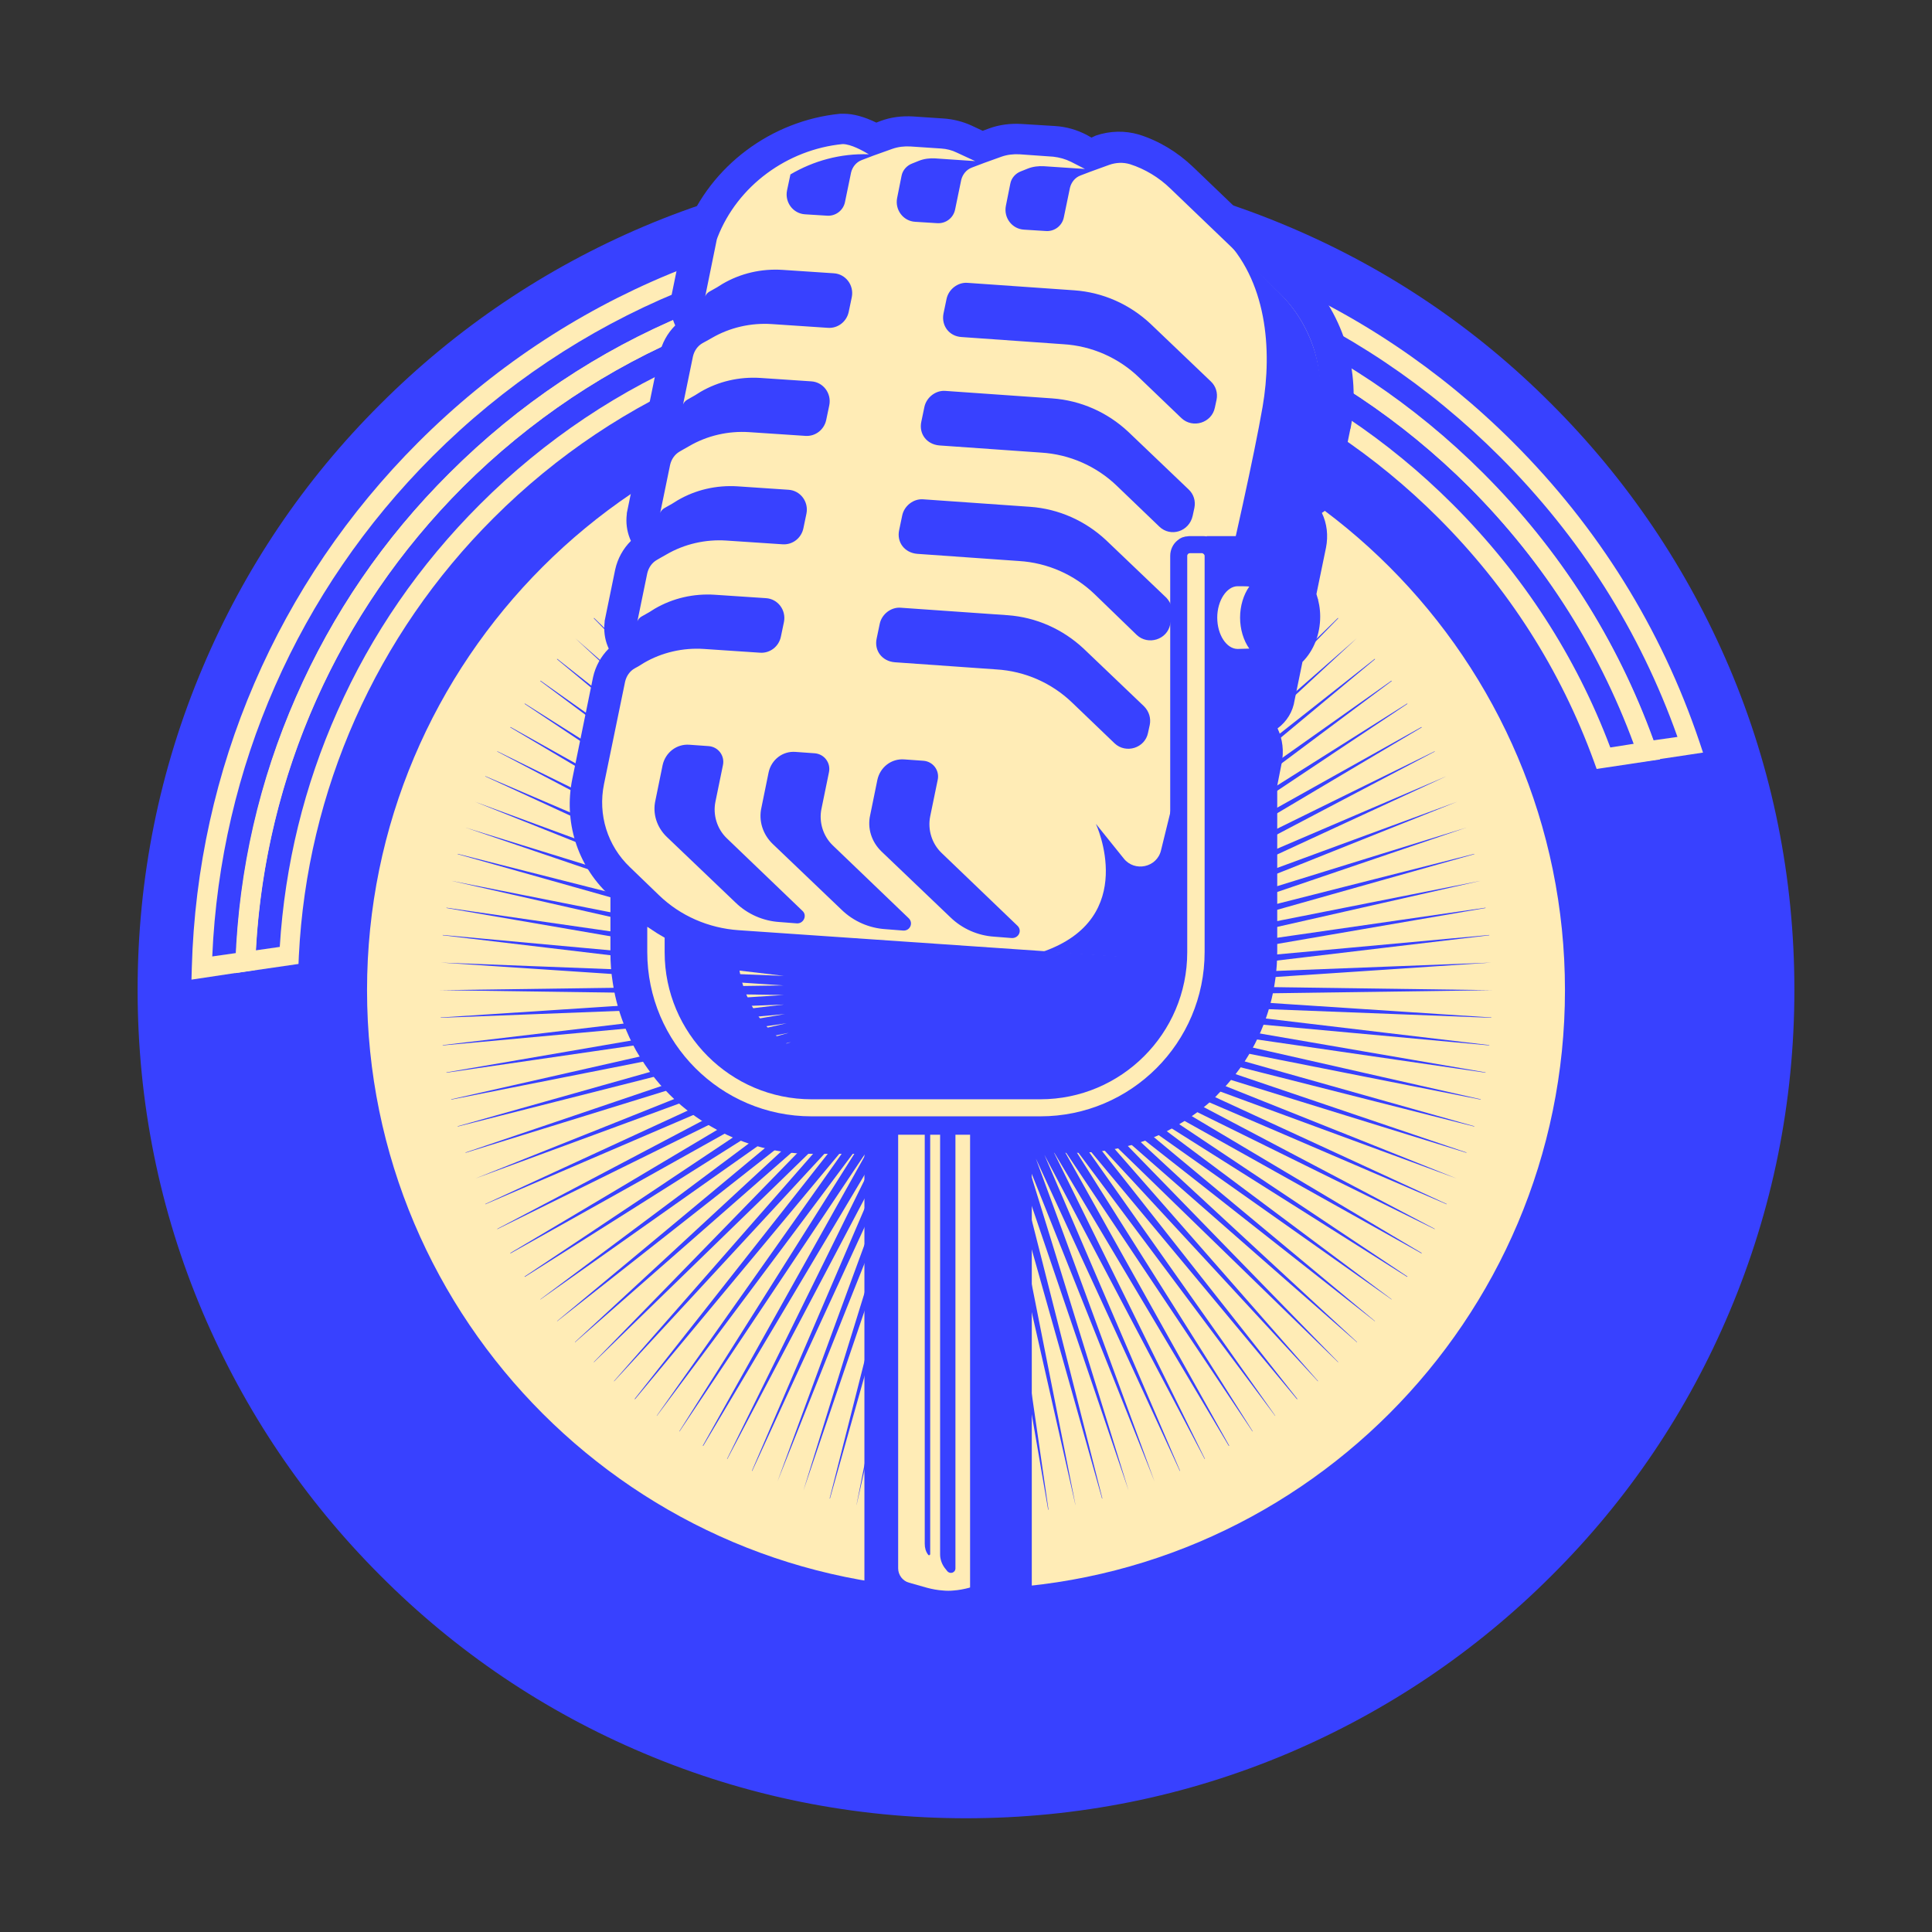
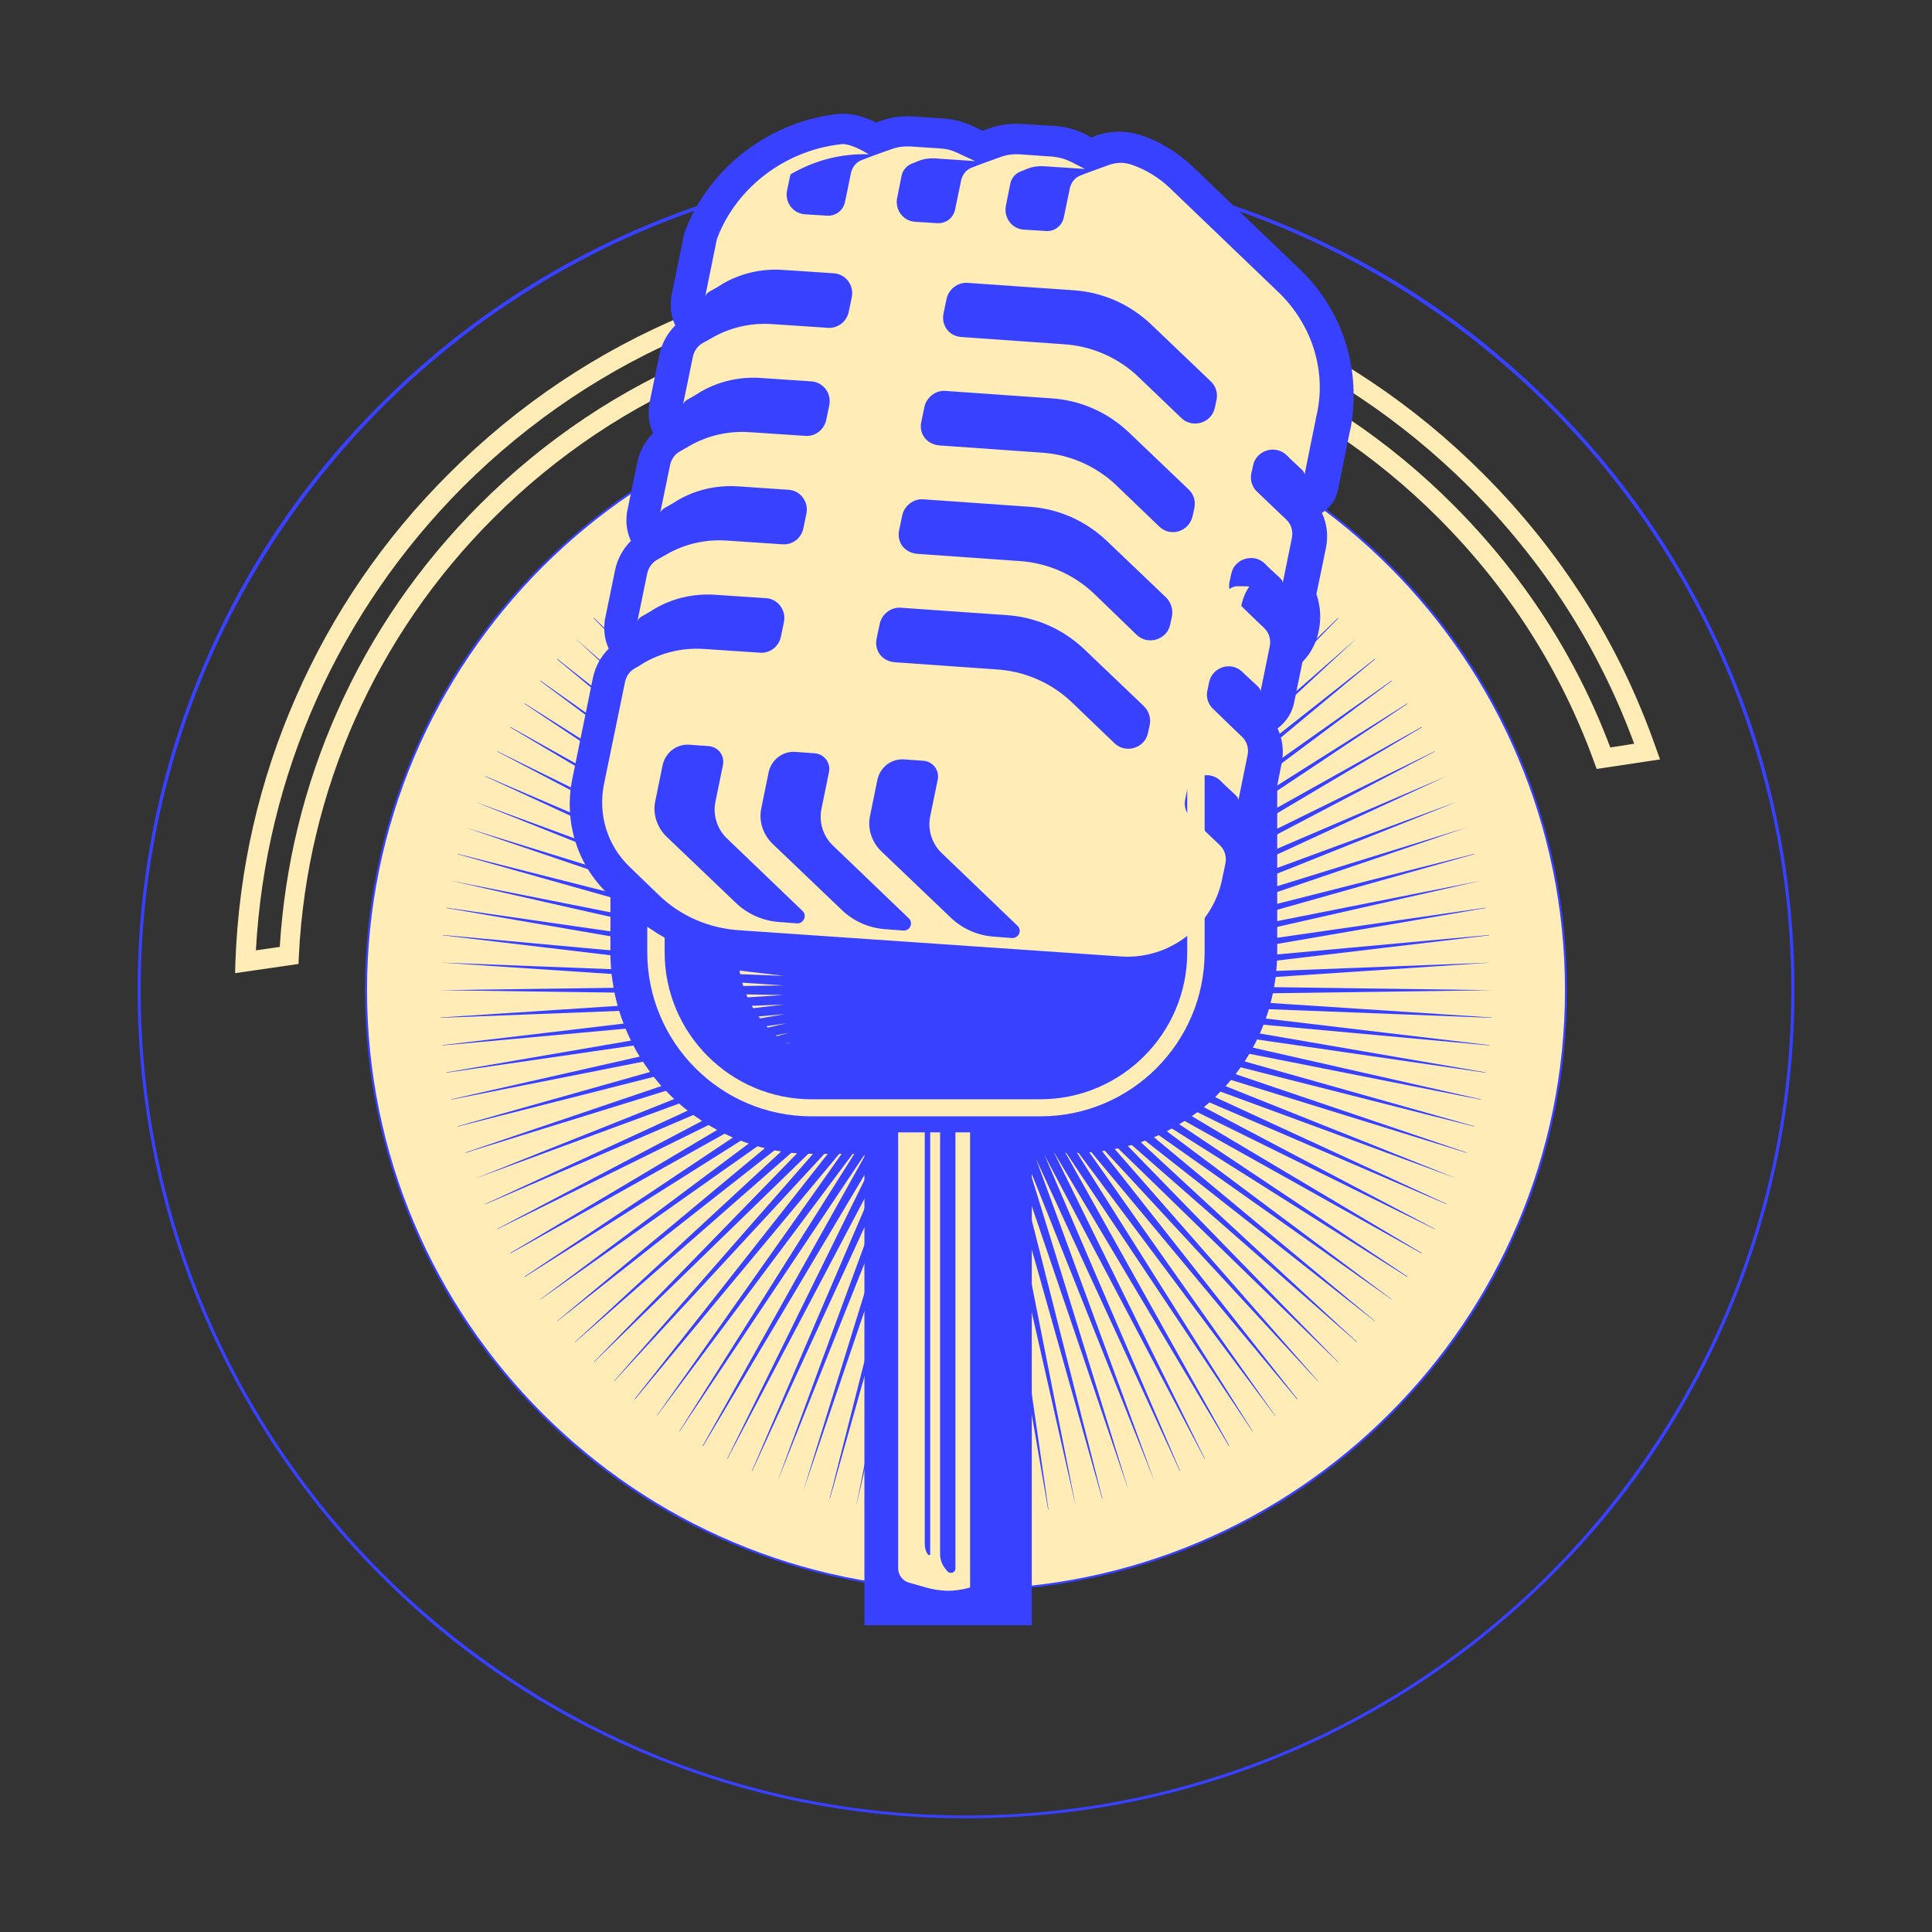
<svg xmlns="http://www.w3.org/2000/svg" width="500" zoomAndPan="magnify" viewBox="0 0 375 375" height="500" preserveAspectRatio="xMidYMid meet" version="1.0">
  <rect x="0" y="0" width="375" height="375" fill="#333333" stroke="none" />
  <defs>
    <g />
    <clipPath id="023f24adaa">
      <path d="M 27 31 L 348 31 L 348 352.828 L 27 352.828 Z M 27 31 " clip-rule="nonzero" />
    </clipPath>
    <clipPath id="4ef13b65a4">
      <path d="M 26.695 31 L 348.445 31 L 348.445 352.828 L 26.695 352.828 Z M 26.695 31 " clip-rule="nonzero" />
    </clipPath>
    <clipPath id="11d70602e6">
      <path d="M 110 22.078 L 263 22.078 L 263 316 L 110 316 Z M 110 22.078 " clip-rule="nonzero" />
    </clipPath>
  </defs>
  <g clip-path="url(#023f24adaa)">
-     <path fill="#3841ff" d="M 347.957 192.195 C 347.957 194.824 347.895 197.449 347.766 200.07 C 347.637 202.691 347.445 205.312 347.188 207.926 C 346.93 210.539 346.609 213.145 346.223 215.742 C 345.836 218.34 345.387 220.926 344.875 223.5 C 344.363 226.078 343.789 228.637 343.148 231.184 C 342.512 233.734 341.812 236.262 341.051 238.777 C 340.289 241.289 339.465 243.781 338.578 246.254 C 337.695 248.727 336.75 251.176 335.746 253.602 C 334.738 256.027 333.676 258.43 332.555 260.801 C 331.43 263.176 330.25 265.52 329.012 267.836 C 327.773 270.152 326.48 272.438 325.129 274.688 C 323.781 276.941 322.375 279.16 320.918 281.344 C 319.457 283.527 317.945 285.672 316.383 287.781 C 314.816 289.891 313.203 291.961 311.535 293.992 C 309.871 296.02 308.156 298.008 306.391 299.953 C 304.629 301.898 302.82 303.801 300.961 305.66 C 299.105 307.516 297.203 309.324 295.258 311.09 C 293.312 312.852 291.324 314.566 289.293 316.234 C 287.266 317.898 285.195 319.516 283.086 321.078 C 280.977 322.645 278.828 324.156 276.645 325.613 C 274.461 327.074 272.246 328.477 269.992 329.828 C 267.738 331.176 265.457 332.473 263.141 333.711 C 260.824 334.945 258.48 336.129 256.105 337.25 C 253.73 338.371 251.332 339.438 248.906 340.441 C 246.48 341.445 244.031 342.391 241.559 343.277 C 239.086 344.16 236.59 344.984 234.078 345.746 C 231.566 346.508 229.035 347.211 226.488 347.848 C 223.941 348.484 221.379 349.059 218.805 349.574 C 216.227 350.086 213.641 350.535 211.043 350.918 C 208.445 351.305 205.84 351.625 203.227 351.883 C 200.613 352.141 197.996 352.332 195.375 352.461 C 192.75 352.59 190.125 352.656 187.5 352.656 C 184.875 352.656 182.25 352.59 179.625 352.461 C 177.004 352.332 174.387 352.141 171.773 351.883 C 169.16 351.625 166.555 351.305 163.957 350.918 C 161.359 350.535 158.77 350.086 156.195 349.574 C 153.621 349.059 151.059 348.484 148.512 347.848 C 145.965 347.211 143.434 346.508 140.922 345.746 C 138.406 344.984 135.914 344.16 133.441 343.277 C 130.969 342.391 128.52 341.445 126.094 340.441 C 123.668 339.438 121.27 338.371 118.895 337.25 C 116.52 336.129 114.176 334.945 111.859 333.711 C 109.543 332.473 107.258 331.176 105.008 329.828 C 102.754 328.477 100.535 327.074 98.352 325.613 C 96.168 324.156 94.023 322.645 91.914 321.078 C 89.805 319.516 87.734 317.898 85.707 316.234 C 83.676 314.566 81.688 312.852 79.742 311.09 C 77.797 309.324 75.895 307.516 74.039 305.66 C 72.18 303.801 70.371 301.898 68.605 299.953 C 66.844 298.008 65.129 296.02 63.465 293.992 C 61.797 291.961 60.184 289.891 58.617 287.781 C 57.055 285.672 55.543 283.527 54.082 281.344 C 52.625 279.16 51.219 276.941 49.871 274.688 C 48.52 272.438 47.227 270.152 45.988 267.836 C 44.75 265.52 43.57 263.176 42.445 260.801 C 41.324 258.43 40.258 256.027 39.254 253.602 C 38.25 251.176 37.305 248.727 36.422 246.254 C 35.535 243.781 34.711 241.289 33.949 238.777 C 33.188 236.262 32.488 233.734 31.848 231.184 C 31.211 228.637 30.637 226.078 30.125 223.5 C 29.613 220.926 29.164 218.34 28.777 215.742 C 28.391 213.145 28.07 210.539 27.812 207.926 C 27.555 205.312 27.363 202.691 27.234 200.07 C 27.105 197.449 27.039 194.824 27.039 192.195 C 27.039 189.57 27.105 186.945 27.234 184.324 C 27.363 181.699 27.555 179.082 27.812 176.469 C 28.07 173.855 28.391 171.25 28.777 168.652 C 29.164 166.055 29.613 163.469 30.125 160.895 C 30.637 158.316 31.211 155.754 31.848 153.207 C 32.488 150.66 33.188 148.133 33.949 145.617 C 34.711 143.105 35.535 140.613 36.422 138.141 C 37.305 135.668 38.25 133.219 39.254 130.793 C 40.258 128.367 41.324 125.965 42.445 123.59 C 43.57 121.219 44.75 118.871 45.988 116.559 C 47.227 114.242 48.52 111.957 49.871 109.703 C 51.219 107.453 52.625 105.234 54.082 103.051 C 55.543 100.867 57.055 98.719 58.617 96.613 C 60.184 94.504 61.797 92.434 63.465 90.402 C 65.129 88.371 66.844 86.387 68.605 84.438 C 70.371 82.492 72.18 80.594 74.039 78.734 C 75.895 76.879 77.797 75.066 79.742 73.305 C 81.688 71.539 83.676 69.824 85.707 68.16 C 87.734 66.496 89.805 64.879 91.914 63.316 C 94.023 61.75 96.168 60.238 98.352 58.781 C 100.535 57.32 102.754 55.918 105.008 54.566 C 107.258 53.215 109.543 51.922 111.859 50.684 C 114.176 49.445 116.52 48.266 118.895 47.145 C 121.27 46.02 123.668 44.957 126.094 43.953 C 128.52 42.945 130.969 42.004 133.441 41.117 C 135.914 40.234 138.406 39.41 140.922 38.648 C 143.434 37.883 145.965 37.184 148.512 36.547 C 151.059 35.91 153.621 35.332 156.195 34.82 C 158.77 34.309 161.359 33.859 163.957 33.473 C 166.555 33.09 169.16 32.77 171.773 32.512 C 174.387 32.254 177.004 32.059 179.625 31.93 C 182.25 31.801 184.875 31.738 187.5 31.738 C 190.125 31.738 192.75 31.801 195.375 31.93 C 197.996 32.059 200.613 32.254 203.227 32.512 C 205.84 32.77 208.445 33.09 211.043 33.473 C 213.641 33.859 216.227 34.309 218.805 34.82 C 221.379 35.332 223.941 35.91 226.488 36.547 C 229.035 37.184 231.566 37.883 234.078 38.648 C 236.59 39.41 239.086 40.234 241.559 41.117 C 244.031 42.004 246.48 42.945 248.906 43.953 C 251.332 44.957 253.73 46.02 256.105 47.145 C 258.48 48.266 260.824 49.445 263.141 50.684 C 265.457 51.922 267.738 53.215 269.992 54.566 C 272.246 55.918 274.461 57.32 276.645 58.781 C 278.828 60.238 280.977 61.75 283.086 63.316 C 285.195 64.879 287.266 66.496 289.293 68.16 C 291.324 69.824 293.312 71.539 295.258 73.305 C 297.203 75.066 299.105 76.879 300.961 78.734 C 302.82 80.594 304.629 82.492 306.391 84.438 C 308.156 86.387 309.871 88.371 311.535 90.402 C 313.203 92.434 314.816 94.504 316.383 96.613 C 317.945 98.719 319.457 100.867 320.918 103.051 C 322.375 105.234 323.781 107.453 325.129 109.703 C 326.48 111.957 327.773 114.242 329.012 116.559 C 330.25 118.871 331.43 121.219 332.555 123.59 C 333.676 125.965 334.738 128.367 335.746 130.793 C 336.75 133.219 337.695 135.668 338.578 138.141 C 339.465 140.613 340.289 143.105 341.051 145.617 C 341.812 148.133 342.512 150.66 343.148 153.207 C 343.789 155.754 344.363 158.316 344.875 160.895 C 345.387 163.469 345.836 166.055 346.223 168.652 C 346.609 171.25 346.93 173.855 347.188 176.469 C 347.445 179.082 347.637 181.699 347.766 184.324 C 347.895 186.945 347.957 189.57 347.957 192.195 Z M 347.957 192.195 " fill-opacity="1" fill-rule="nonzero" />
-   </g>
+     </g>
  <g clip-path="url(#4ef13b65a4)">
    <path fill="#3841ff" d="M 187.5 352.922 C 165.797 352.922 144.754 348.688 124.902 340.281 C 105.781 332.211 88.578 320.629 73.82 305.809 C 59.066 291.055 47.488 273.848 39.348 254.727 C 30.945 234.941 26.711 213.836 26.711 192.129 C 26.711 170.426 30.945 149.387 39.348 129.535 C 47.422 110.414 59 93.207 73.82 78.453 C 88.578 63.695 105.781 52.117 124.902 43.98 C 144.688 35.574 165.797 31.34 187.5 31.34 C 209.203 31.34 230.246 35.574 250.094 43.98 C 269.219 52.051 286.422 63.633 301.176 78.453 C 315.934 93.207 327.512 110.414 335.652 129.535 C 344.055 149.32 348.289 170.426 348.289 192.129 C 348.289 213.836 344.055 234.875 335.652 254.727 C 327.578 273.848 316 291.055 301.176 305.809 C 286.422 320.562 269.219 332.145 250.094 340.281 C 230.246 348.688 209.203 352.922 187.5 352.922 Z M 187.5 32.004 C 99.164 32.004 27.305 103.863 27.305 192.195 C 27.305 280.531 99.164 352.391 187.5 352.391 C 275.836 352.391 347.695 280.531 347.695 192.195 C 347.695 103.863 275.836 32.004 187.5 32.004 Z M 187.5 32.004 " fill-opacity="1" fill-rule="nonzero" />
  </g>
-   <path fill="#ffecb6" d="M 37.164 190.145 L 37.23 187.828 C 38.289 149.32 53.906 113.125 81.168 85.863 C 109.555 57.477 147.27 41.863 187.434 41.863 C 227.598 41.863 265.312 57.477 293.699 85.863 C 310.242 102.406 322.418 121.992 329.828 143.895 L 330.555 146.078 L 318.25 147.93 L 317.852 146.473 C 310.969 126.887 299.988 109.418 285.164 94.531 C 259.027 68.461 224.355 54.102 187.5 54.102 C 150.645 54.102 115.973 68.461 89.836 94.531 L 88.512 93.207 L 89.836 94.531 C 65.152 119.211 50.859 151.965 49.539 186.703 L 49.473 188.293 Z M 187.5 45.699 C 148.395 45.699 111.605 60.918 83.945 88.578 C 57.875 114.648 42.789 148.988 41.199 185.645 L 45.832 184.984 C 46.691 167.715 50.598 151.039 57.477 135.293 C 64.559 119.082 74.551 104.457 87.254 91.82 C 114.051 65.02 149.719 50.266 187.566 50.266 C 225.48 50.266 261.078 65.02 287.879 91.82 C 302.766 106.707 313.883 124.176 320.961 143.695 L 325.594 143.035 C 318.316 122.52 306.734 104.258 291.121 88.645 C 263.395 60.918 226.605 45.699 187.5 45.699 Z M 187.5 45.699 " fill-opacity="1" fill-rule="nonzero" />
  <path fill="#ffecb6" d="M 45.633 188.887 L 45.699 186.574 C 46.363 168.707 50.332 151.504 57.41 135.359 C 64.492 119.148 74.484 104.523 87.188 91.887 C 113.984 65.086 149.652 50.332 187.5 50.332 C 225.348 50.332 261.012 65.086 287.812 91.887 C 303.098 107.172 314.41 125.102 321.426 145.219 L 322.219 147.402 L 309.91 149.254 L 309.383 147.797 C 302.898 130 292.773 114.117 279.211 100.555 C 254.727 76.07 222.172 62.574 187.5 62.574 C 152.895 62.574 120.273 76.07 95.789 100.555 C 73.027 123.25 59.594 153.422 58.008 185.516 L 57.941 187.102 Z M 187.5 54.102 C 150.645 54.102 115.973 68.461 89.836 94.531 C 65.75 118.684 51.523 150.512 49.672 184.457 L 54.301 183.793 C 55.293 167.848 59.066 152.496 65.484 138.07 C 72.102 123.117 81.43 109.617 93.145 97.906 C 118.352 72.695 151.902 58.801 187.566 58.801 C 223.23 58.801 256.777 72.695 281.988 97.906 C 295.555 111.473 305.875 127.352 312.559 145.086 L 317.191 144.355 C 310.309 125.633 299.59 108.957 285.23 94.598 C 259.027 68.461 224.355 54.102 187.5 54.102 Z M 187.5 54.102 " fill-opacity="1" fill-rule="nonzero" />
  <path fill="#ffecb6" d="M 303.957 192.195 C 303.957 194.102 303.91 196.008 303.816 197.91 C 303.723 199.816 303.582 201.715 303.395 203.613 C 303.211 205.508 302.977 207.398 302.695 209.285 C 302.418 211.172 302.09 213.047 301.719 214.918 C 301.348 216.785 300.93 218.645 300.465 220.492 C 300.004 222.344 299.496 224.18 298.941 226.004 C 298.391 227.828 297.793 229.637 297.148 231.43 C 296.508 233.223 295.82 235.004 295.094 236.762 C 294.363 238.523 293.59 240.266 292.777 241.988 C 291.961 243.711 291.105 245.414 290.207 247.094 C 289.309 248.773 288.367 250.434 287.387 252.066 C 286.41 253.703 285.391 255.312 284.332 256.898 C 283.27 258.48 282.176 260.039 281.039 261.57 C 279.902 263.102 278.73 264.602 277.523 266.078 C 276.312 267.551 275.07 268.992 273.789 270.406 C 272.508 271.816 271.195 273.195 269.848 274.543 C 268.5 275.891 267.121 277.207 265.707 278.484 C 264.297 279.766 262.852 281.012 261.379 282.219 C 259.906 283.43 258.402 284.602 256.875 285.734 C 255.344 286.871 253.785 287.969 252.199 289.027 C 250.613 290.086 249.004 291.105 247.371 292.086 C 245.734 293.066 244.078 294.004 242.398 294.902 C 240.715 295.801 239.016 296.656 237.293 297.473 C 235.57 298.289 233.828 299.059 232.066 299.789 C 230.305 300.52 228.527 301.203 226.734 301.848 C 224.938 302.488 223.129 303.086 221.305 303.641 C 219.48 304.191 217.645 304.699 215.797 305.164 C 213.949 305.625 212.09 306.043 210.219 306.418 C 208.352 306.789 206.473 307.113 204.586 307.395 C 202.703 307.672 200.812 307.906 198.914 308.094 C 197.02 308.281 195.117 308.422 193.215 308.512 C 191.309 308.605 189.406 308.652 187.5 308.652 C 185.594 308.652 183.688 308.605 181.785 308.512 C 179.883 308.422 177.98 308.281 176.086 308.094 C 174.188 307.906 172.297 307.672 170.41 307.395 C 168.527 307.113 166.648 306.789 164.781 306.418 C 162.91 306.043 161.051 305.625 159.203 305.164 C 157.355 304.699 155.52 304.191 153.695 303.641 C 151.871 303.086 150.062 302.488 148.266 301.848 C 146.473 301.203 144.695 300.52 142.934 299.789 C 141.172 299.059 139.43 298.289 137.707 297.473 C 135.984 296.656 134.281 295.801 132.602 294.902 C 130.922 294.004 129.262 293.066 127.629 292.086 C 125.992 291.105 124.383 290.086 122.801 289.027 C 121.215 287.969 119.656 286.871 118.125 285.734 C 116.594 284.602 115.094 283.43 113.621 282.219 C 112.148 281.012 110.703 279.766 109.293 278.484 C 107.879 277.207 106.5 275.891 105.152 274.543 C 103.805 273.195 102.492 271.816 101.211 270.406 C 99.93 268.992 98.688 267.551 97.477 266.078 C 96.27 264.602 95.098 263.102 93.961 261.57 C 92.824 260.039 91.727 258.48 90.668 256.898 C 89.609 255.312 88.59 253.703 87.609 252.066 C 86.633 250.434 85.691 248.773 84.793 247.094 C 83.895 245.414 83.039 243.711 82.223 241.988 C 81.41 240.266 80.637 238.523 79.906 236.762 C 79.18 235.004 78.492 233.223 77.852 231.43 C 77.207 229.637 76.609 227.828 76.059 226.004 C 75.504 224.18 74.996 222.344 74.531 220.492 C 74.07 218.645 73.652 216.785 73.281 214.918 C 72.91 213.047 72.582 211.172 72.305 209.285 C 72.023 207.398 71.789 205.508 71.605 203.613 C 71.418 201.715 71.277 199.816 71.184 197.91 C 71.09 196.008 71.043 194.102 71.043 192.195 C 71.043 190.289 71.09 188.387 71.184 186.484 C 71.277 184.578 71.418 182.68 71.605 180.781 C 71.789 178.887 72.023 176.996 72.305 175.109 C 72.582 173.223 72.91 171.348 73.281 169.477 C 73.652 167.609 74.07 165.75 74.531 163.898 C 74.996 162.051 75.504 160.215 76.059 158.391 C 76.609 156.566 77.207 154.758 77.852 152.965 C 78.492 151.168 79.18 149.391 79.906 147.629 C 80.637 145.871 81.41 144.129 82.223 142.406 C 83.039 140.684 83.895 138.98 84.793 137.301 C 85.691 135.617 86.633 133.961 87.609 132.324 C 88.59 130.691 89.609 129.082 90.668 127.496 C 91.727 125.91 92.824 124.355 93.961 122.824 C 95.098 121.293 96.27 119.789 97.477 118.316 C 98.688 116.844 99.93 115.402 101.211 113.988 C 102.492 112.578 103.805 111.195 105.152 109.848 C 106.5 108.5 107.879 107.188 109.293 105.906 C 110.703 104.629 112.148 103.383 113.621 102.176 C 115.094 100.965 116.594 99.793 118.125 98.656 C 119.656 97.523 121.215 96.426 122.801 95.367 C 124.383 94.309 125.992 93.289 127.629 92.309 C 129.262 91.328 130.922 90.391 132.602 89.492 C 134.281 88.594 135.984 87.734 137.707 86.922 C 139.43 86.105 141.172 85.332 142.934 84.605 C 144.695 83.875 146.473 83.191 148.266 82.547 C 150.062 81.906 151.871 81.309 153.695 80.754 C 155.52 80.203 157.355 79.691 159.203 79.23 C 161.051 78.766 162.91 78.348 164.781 77.977 C 166.648 77.605 168.527 77.281 170.41 77 C 172.297 76.719 174.188 76.488 176.086 76.301 C 177.98 76.113 179.883 75.973 181.785 75.879 C 183.688 75.785 185.594 75.738 187.5 75.738 C 189.406 75.738 191.309 75.785 193.215 75.879 C 195.117 75.973 197.02 76.113 198.914 76.301 C 200.812 76.488 202.703 76.719 204.586 77 C 206.473 77.281 208.352 77.605 210.219 77.977 C 212.09 78.348 213.949 78.766 215.797 79.23 C 217.645 79.691 219.48 80.203 221.305 80.754 C 223.129 81.309 224.938 81.906 226.734 82.547 C 228.527 83.191 230.305 83.875 232.066 84.605 C 233.828 85.332 235.57 86.105 237.293 86.922 C 239.016 87.734 240.715 88.594 242.398 89.492 C 244.078 90.391 245.734 91.328 247.371 92.309 C 249.004 93.289 250.613 94.309 252.199 95.367 C 253.785 96.426 255.344 97.523 256.875 98.656 C 258.402 99.793 259.906 100.965 261.379 102.176 C 262.852 103.383 264.297 104.629 265.707 105.906 C 267.121 107.188 268.5 108.5 269.848 109.848 C 271.195 111.195 272.508 112.578 273.789 113.988 C 275.07 115.402 276.312 116.844 277.523 118.316 C 278.73 119.789 279.902 121.293 281.039 122.824 C 282.176 124.355 283.27 125.91 284.332 127.496 C 285.391 129.082 286.41 130.691 287.387 132.324 C 288.367 133.961 289.309 135.617 290.207 137.301 C 291.105 138.98 291.961 140.684 292.777 142.406 C 293.59 144.129 294.363 145.871 295.094 147.629 C 295.82 149.391 296.508 151.168 297.148 152.965 C 297.793 154.758 298.391 156.566 298.941 158.391 C 299.496 160.215 300.004 162.051 300.465 163.898 C 300.93 165.75 301.348 167.609 301.719 169.477 C 302.09 171.348 302.418 173.223 302.695 175.109 C 302.977 176.996 303.211 178.887 303.395 180.781 C 303.582 182.68 303.723 184.578 303.816 186.484 C 303.91 188.387 303.957 190.289 303.957 192.195 Z M 303.957 192.195 " fill-opacity="1" fill-rule="nonzero" />
  <path fill="#3841ff" d="M 187.5 308.852 C 171.75 308.852 156.465 305.742 142.109 299.656 C 128.211 293.766 115.773 285.363 105.055 274.645 C 94.336 263.922 85.93 251.484 80.043 237.59 C 73.953 223.23 70.844 207.945 70.844 192.195 C 70.844 176.449 73.953 161.164 80.043 146.805 C 85.93 132.91 94.336 120.469 105.055 109.75 C 115.773 99.031 128.211 90.629 142.109 84.738 C 156.465 78.652 171.75 75.543 187.5 75.543 C 203.246 75.543 218.531 78.652 232.891 84.738 C 246.785 90.629 259.227 99.031 269.945 109.75 C 280.664 120.469 289.07 132.91 294.957 146.805 C 301.047 161.164 304.156 176.449 304.156 192.195 C 304.156 207.945 301.047 223.23 294.957 237.59 C 289.07 251.484 280.664 263.922 269.945 274.645 C 259.227 285.363 246.785 293.766 232.891 299.656 C 218.531 305.742 203.246 308.852 187.5 308.852 Z M 187.5 75.938 C 123.383 75.938 71.242 128.078 71.242 192.195 C 71.242 256.312 123.383 308.457 187.5 308.457 C 251.617 308.457 303.758 256.312 303.758 192.195 C 303.758 128.078 251.617 75.938 187.5 75.938 Z M 187.5 75.938 " fill-opacity="1" fill-rule="nonzero" />
  <path fill="#3841ff" d="M 289.598 192.195 L 222.898 191.27 L 289.465 186.836 L 222.832 189.418 L 289.07 181.543 L 289.07 181.477 L 222.637 187.566 L 288.34 176.25 L 288.34 176.184 L 222.305 185.711 L 287.414 170.957 L 221.906 183.926 L 286.156 165.797 L 286.156 165.73 L 221.445 182.141 L 284.637 160.633 L 220.914 180.352 L 282.848 155.605 L 220.254 178.633 L 280.797 150.645 L 219.461 176.91 L 278.48 145.879 L 278.48 145.812 L 218.598 175.258 L 275.969 141.18 L 275.902 141.113 L 217.672 173.668 L 273.188 136.613 L 273.121 136.551 L 216.68 172.148 L 270.145 132.184 L 270.078 132.117 L 215.621 170.625 L 266.902 127.945 L 266.836 127.879 L 214.43 169.172 L 263.395 123.844 L 213.172 167.781 L 259.758 120.008 L 259.691 119.941 L 211.852 166.523 L 255.852 116.301 L 255.785 116.301 L 210.527 165.266 L 251.816 112.859 L 251.75 112.793 L 209.07 164.074 L 247.516 109.617 L 247.516 109.551 L 207.551 163.016 L 243.148 106.574 L 243.082 106.508 L 206.027 162.023 L 238.582 103.797 L 238.516 103.73 L 204.371 161.098 L 233.883 101.215 L 233.816 101.215 L 202.719 160.238 L 229.055 98.898 L 228.988 98.898 L 201.062 159.441 L 224.09 96.848 L 199.344 158.781 L 219.062 95.062 L 197.559 158.254 L 213.969 93.539 L 213.902 93.539 L 195.77 157.723 L 208.738 92.281 L 193.984 157.391 L 203.512 91.355 L 203.445 91.355 L 192.133 157.062 L 198.219 90.629 L 198.152 90.629 L 190.277 156.863 L 192.859 90.23 L 192.793 90.23 L 188.426 156.797 L 187.5 90.098 L 186.574 156.797 L 182.207 90.23 L 182.141 90.23 L 184.719 156.863 L 176.848 90.629 L 176.781 90.629 L 182.867 157.062 L 171.555 91.355 L 171.488 91.355 L 181.016 157.391 L 166.258 92.281 L 179.23 157.723 L 161.098 93.539 L 161.031 93.539 L 177.441 158.254 L 155.938 95.062 L 175.656 158.781 L 150.91 96.848 L 173.934 159.441 L 146.012 98.898 L 145.945 98.898 L 172.281 160.238 L 141.18 101.215 L 141.117 101.215 L 170.625 161.098 L 136.484 103.73 L 136.418 103.797 L 168.973 162.023 L 131.918 106.508 L 131.852 106.574 L 167.449 163.016 L 127.484 109.551 L 127.484 109.617 L 165.93 164.074 L 123.25 112.793 L 123.184 112.859 L 164.473 165.266 L 119.215 116.301 L 119.148 116.301 L 163.148 166.523 L 115.309 119.941 L 115.242 120.008 L 161.828 167.781 L 111.605 123.844 L 160.57 169.172 L 108.164 127.879 L 108.098 127.945 L 159.379 170.625 L 104.922 132.117 L 104.855 132.184 L 158.32 172.148 L 101.879 136.551 L 101.812 136.613 L 157.328 173.668 L 99.098 141.113 L 99.031 141.18 L 156.402 175.258 L 96.52 145.812 L 96.52 145.879 L 155.539 176.91 L 94.203 150.645 L 94.203 150.711 L 154.746 178.633 L 92.152 155.605 L 154.086 180.352 L 90.363 160.633 L 153.555 182.141 L 88.844 165.73 L 88.844 165.797 L 153.094 183.926 L 87.586 170.957 L 152.695 185.711 L 86.66 176.184 L 86.66 176.25 L 152.363 187.566 L 85.93 181.477 L 85.93 181.543 L 152.164 189.418 L 85.535 186.836 L 152.098 191.27 L 85.402 192.195 L 152.098 193.125 L 85.535 197.492 L 85.535 197.555 L 152.164 194.977 L 85.93 202.852 L 85.93 202.918 L 152.363 196.828 L 86.66 208.145 L 86.66 208.211 L 152.695 198.613 L 87.586 213.371 L 87.586 213.438 L 153.094 200.469 L 88.844 218.598 L 88.844 218.664 L 153.555 202.254 L 90.363 223.691 L 90.363 223.758 L 154.086 204.043 L 92.152 228.789 L 154.746 205.762 L 94.203 233.684 L 94.203 233.75 L 155.539 207.414 L 96.52 238.516 L 96.52 238.582 L 156.402 209.07 L 99.031 243.215 L 99.098 243.277 L 157.328 210.723 L 101.812 247.777 L 101.879 247.844 L 158.32 212.246 L 104.855 252.211 L 104.922 252.211 L 159.379 213.77 L 108.098 256.445 L 108.164 256.445 L 160.57 215.223 L 111.605 260.484 L 111.605 260.551 L 161.828 216.547 L 115.242 264.387 L 115.309 264.387 L 163.148 217.871 L 119.148 268.094 L 119.215 268.094 L 164.473 219.129 L 123.184 271.531 L 123.25 271.598 L 165.93 220.32 L 127.484 274.777 L 127.484 274.84 L 167.449 221.379 L 131.852 277.82 L 131.918 277.82 L 168.973 222.371 L 136.418 280.598 L 136.484 280.664 L 170.625 223.297 L 141.117 283.18 L 141.18 283.18 L 172.281 224.156 L 145.945 285.496 L 146.012 285.496 L 173.934 224.883 L 150.91 287.547 L 175.656 225.547 L 155.938 289.332 L 177.441 226.141 L 161.031 290.855 L 161.098 290.855 L 179.23 226.605 L 166.258 292.047 L 166.258 292.113 L 181.016 227 L 171.488 293.039 L 171.555 293.039 L 182.867 227.332 L 176.781 293.766 L 176.848 293.766 L 184.719 227.531 L 182.141 294.164 L 182.207 294.164 L 186.574 227.598 L 187.5 294.297 L 188.426 227.598 L 192.793 294.164 L 192.859 294.164 L 190.277 227.531 L 198.152 293.766 L 198.219 293.766 L 192.133 227.332 L 203.445 293.039 L 203.512 293.039 L 193.984 227 L 208.738 292.113 L 208.738 292.047 L 195.77 226.605 L 213.902 290.855 L 213.969 290.855 L 197.559 226.141 L 219.062 289.332 L 199.344 225.547 L 224.09 287.547 L 201.062 224.883 L 228.988 285.496 L 229.055 285.496 L 202.719 224.156 L 233.816 283.18 L 233.883 283.18 L 204.371 223.297 L 238.516 280.664 L 238.582 280.598 L 206.027 222.371 L 243.082 277.82 L 243.148 277.82 L 207.551 221.379 L 247.516 274.84 L 247.516 274.777 L 209.07 220.32 L 251.75 271.598 L 251.816 271.531 L 210.527 219.129 L 255.785 268.094 L 255.852 268.094 L 211.852 217.871 L 259.691 264.387 L 259.758 264.387 L 213.172 216.547 L 263.395 260.551 L 263.395 260.484 L 214.43 215.223 L 266.836 256.445 L 266.902 256.445 L 215.621 213.77 L 270.078 252.211 L 270.145 252.211 L 216.68 212.246 L 273.121 247.844 L 273.188 247.777 L 217.672 210.723 L 275.902 243.277 L 275.969 243.215 L 218.598 209.07 L 278.48 238.582 L 278.48 238.516 L 219.461 207.414 L 280.797 233.75 L 280.797 233.684 L 220.254 205.762 L 282.848 228.789 L 220.914 204.043 L 284.637 223.758 L 284.637 223.691 L 221.445 202.254 L 286.156 218.664 L 286.156 218.598 L 221.906 200.469 L 287.414 213.438 L 287.414 213.371 L 222.305 198.613 L 288.34 208.211 L 288.34 208.145 L 222.637 196.828 L 289.07 202.918 L 289.07 202.852 L 222.832 194.977 L 289.465 197.555 L 289.465 197.492 L 222.898 193.125 Z M 289.598 192.195 " fill-opacity="1" fill-rule="nonzero" />
  <g clip-path="url(#11d70602e6)">
    <path fill="#3841ff" d="M 200.27 315.27 L 200.27 223.758 L 208.938 223.758 C 209.602 223.758 210.262 223.758 210.922 223.691 C 213.57 223.562 216.152 223.164 218.664 222.504 C 219.262 222.371 219.922 222.172 220.52 221.973 C 222.965 221.246 225.281 220.254 227.531 218.996 C 229.188 218.07 230.773 217.078 232.297 215.953 C 233.289 215.223 234.281 214.43 235.207 213.57 C 235.672 213.172 236.133 212.711 236.531 212.246 C 237.391 211.387 238.25 210.461 239.047 209.469 C 240.234 208.012 241.359 206.488 242.289 204.902 C 245.992 198.812 247.91 191.801 247.91 184.652 L 247.91 152.496 L 248.773 148.129 C 249.234 145.812 248.969 143.496 247.977 141.379 C 249.766 140.055 250.957 138.137 251.285 135.887 L 252.809 128.477 C 254.992 126.293 256.25 123.117 256.25 119.676 C 256.25 118.152 255.984 116.699 255.52 115.309 C 255.52 115.176 255.586 115.109 255.586 114.977 L 257.375 106.309 C 257.836 103.992 257.574 101.613 256.578 99.562 C 256.711 99.43 256.91 99.363 257.043 99.23 C 258.434 98.238 259.359 96.715 259.691 95.062 L 262.07 83.414 C 262.07 83.348 262.07 83.281 262.137 83.219 C 263.195 77.727 262.867 71.969 261.211 66.609 C 259.492 61.184 256.449 56.219 252.344 52.316 L 231.566 32.398 C 228.523 29.488 224.887 27.305 221.047 26.113 C 218.336 25.32 215.422 25.387 212.711 26.312 L 211.852 26.707 L 210.922 26.18 C 209.004 25.188 206.953 24.59 204.77 24.461 L 198.285 24.062 C 196.168 23.93 193.984 24.195 192 24.922 L 190.742 25.387 L 188.625 24.395 C 186.902 23.598 185.051 23.137 183.199 23.004 L 177.242 22.605 C 175.059 22.473 172.941 22.738 170.957 23.465 L 170.098 23.797 C 167.781 22.672 165.664 22.078 163.746 22.078 C 163.547 22.078 163.281 22.078 163.082 22.078 C 149.719 23.398 137.938 32.199 133.109 44.508 C 133.043 44.773 132.91 45.039 132.844 45.234 L 132.711 45.699 C 132.711 45.832 132.645 45.965 132.645 46.098 L 130.328 57.41 C 130.266 57.609 130.266 57.809 130.266 58.008 C 130.066 59.594 130.266 61.25 130.859 62.703 L 131.059 63.168 C 129.535 64.691 128.477 66.609 128.016 68.727 L 126.027 78.387 C 125.961 78.586 125.961 78.785 125.961 78.914 C 125.766 80.504 125.961 82.16 126.559 83.613 L 126.758 84.078 C 125.234 85.598 124.176 87.52 123.715 89.637 L 121.727 99.297 C 121.66 99.496 121.66 99.691 121.66 99.824 C 121.465 101.414 121.66 103 122.258 104.523 L 122.457 104.988 C 120.934 106.508 119.875 108.426 119.41 110.543 L 117.426 120.207 C 117.359 120.402 117.359 120.602 117.359 120.734 C 117.164 122.324 117.359 123.977 117.957 125.434 L 118.156 125.895 C 116.633 127.418 115.574 129.336 115.109 131.453 L 111.074 151.238 C 109.422 159.441 112 167.848 118.09 173.602 L 118.484 174 L 118.484 184.852 C 118.484 186.836 118.617 188.82 118.949 190.809 C 119.41 193.984 120.34 197.094 121.594 200.07 C 121.926 200.863 122.324 201.727 122.785 202.652 C 123.25 203.578 123.715 204.371 124.176 205.102 C 125.5 207.219 126.957 209.27 128.676 211.121 C 129.535 212.047 130.395 212.906 131.324 213.77 C 136.02 218.004 141.711 221.113 147.797 222.699 C 149.055 223.031 150.312 223.297 151.637 223.496 C 153.555 223.824 155.605 223.957 157.59 223.957 L 167.781 223.957 L 167.781 315.469 L 200.27 315.469 Z M 208.277 205.23 C 206.227 205.895 204.109 206.227 201.926 206.227 L 164.605 206.227 C 153.754 206.227 144.754 198.086 143.43 187.633 C 143.43 187.633 143.496 187.633 143.496 187.633 L 217.211 192.727 C 218.797 192.859 220.387 192.793 221.906 192.594 C 219.723 198.219 215.16 202.785 209.336 204.902 C 208.938 204.969 208.609 205.102 208.277 205.23 Z M 208.277 205.23 " fill-opacity="1" fill-rule="nonzero" />
  </g>
  <path fill="#3841ff" d="M 258.234 67.07 C 256.711 62.242 253.934 57.809 250.293 54.301 L 229.383 34.254 C 226.738 31.738 223.562 29.82 220.32 28.828 C 219.461 28.562 218.465 28.43 217.539 28.43 C 216.414 28.43 215.289 28.629 214.23 29.023 L 211.852 29.887 L 209.469 28.629 C 208.012 27.832 206.426 27.438 204.77 27.305 L 198.219 26.84 C 197.953 26.84 197.691 26.84 197.426 26.84 C 196.035 26.84 194.711 27.105 193.391 27.57 L 190.742 28.496 L 187.234 26.906 C 185.91 26.312 184.523 25.98 183.066 25.848 L 177.109 25.453 C 176.848 25.453 176.582 25.453 176.316 25.453 C 174.926 25.453 173.605 25.715 172.281 26.113 L 169.832 26.973 C 168.246 26.047 165.863 24.922 163.746 24.922 C 163.613 24.922 163.547 24.922 163.414 24.922 C 151.371 26.113 140.719 34.055 136.418 45.105 C 136.352 45.234 136.352 45.301 136.285 45.434 L 136.152 45.832 C 136.152 45.898 136.152 45.965 136.086 46.031 L 133.77 57.41 C 133.77 57.477 133.703 57.609 133.703 57.676 C 133.57 58.602 133.703 59.594 134.035 60.453 L 134.762 62.109 L 134.301 64.293 C 132.844 65.352 131.785 66.875 131.387 68.727 L 129.402 78.453 C 129.402 78.52 129.336 78.652 129.336 78.719 C 129.203 79.645 129.336 80.637 129.668 81.496 L 130.395 83.152 L 129.934 85.336 C 128.477 86.395 127.418 87.914 127.02 89.77 L 125.035 99.496 C 125.035 99.562 124.969 99.691 124.969 99.758 C 124.84 100.684 124.969 101.68 125.301 102.539 L 126.027 104.191 L 125.566 106.375 C 124.109 107.434 123.051 108.957 122.656 110.809 L 120.668 120.535 C 120.668 120.602 120.602 120.734 120.602 120.801 C 120.473 121.727 120.602 122.719 120.934 123.578 L 121.66 125.234 L 121.199 127.418 C 119.742 128.477 118.684 130 118.289 131.852 L 114.184 151.77 C 112.73 158.781 114.98 165.863 120.141 170.824 L 124.902 175.391 C 124.84 175.324 124.773 175.258 124.707 175.191 C 124.773 175.258 124.84 175.324 124.902 175.391 L 125.766 176.184 C 130.527 180.684 136.684 183.461 143.234 183.926 L 217.406 189.02 C 217.938 189.086 218.402 189.086 218.93 189.086 C 223.957 189.086 228.855 187.367 232.758 184.191 C 236.664 181.016 239.375 176.516 240.434 171.551 L 241.098 168.375 C 241.559 165.992 240.832 163.547 239.047 161.824 L 239.309 160.699 L 241.23 159.707 C 242.551 158.98 243.477 157.723 243.676 156.199 L 245.465 147.336 C 245.926 144.953 245.199 142.504 243.414 140.785 L 243.676 139.66 L 245.598 138.668 C 246.918 137.938 247.844 136.68 248.043 135.16 L 249.832 126.293 C 250.293 123.91 249.566 121.461 247.781 119.742 L 247.977 118.617 L 249.898 117.625 C 251.219 116.898 252.148 115.641 252.344 114.117 L 254.133 105.25 C 254.594 102.867 253.867 100.422 252.082 98.699 L 252.277 97.574 L 254.199 96.582 C 254.527 96.383 254.859 96.188 255.125 95.922 C 255.785 95.457 256.316 94.73 256.449 93.938 L 258.828 82.355 L 258.828 82.223 C 258.828 82.16 258.828 82.16 258.828 82.094 C 260.02 76.996 259.758 71.836 258.234 67.07 Z M 258.234 67.07 " fill-opacity="1" fill-rule="nonzero" />
  <path fill="#3841ff" d="M 122.852 173.074 L 124.574 174.727 C 124.707 174.859 124.84 174.926 124.969 175.059 C 124.84 174.926 124.707 174.859 124.574 174.727 Z M 122.852 173.074 " fill-opacity="1" fill-rule="nonzero" />
  <path fill="#ffecb6" d="M 248.043 56.617 L 227.137 36.566 C 224.953 34.449 222.238 32.797 219.328 31.871 C 218.004 31.473 216.613 31.539 215.289 32.004 L 211.652 33.324 L 209.734 34.055 C 208.672 34.449 207.945 35.375 207.68 36.438 L 206.488 42.191 C 206.16 43.848 204.637 44.973 202.984 44.84 L 198.75 44.574 C 196.434 44.441 194.777 42.258 195.242 39.941 L 196.102 35.641 C 196.301 34.582 197.094 33.656 198.152 33.258 L 199.477 32.73 C 200.469 32.332 201.594 32.199 202.652 32.266 L 210.594 32.797 L 207.879 31.406 C 206.82 30.879 205.629 30.547 204.438 30.414 L 197.887 29.949 C 196.695 29.887 195.508 30.016 194.383 30.414 L 191.074 31.605 L 188.625 32.531 C 187.566 32.93 186.84 33.855 186.574 34.914 L 185.383 40.672 C 185.051 42.324 183.531 43.449 181.875 43.316 L 177.641 43.051 C 175.324 42.922 173.672 40.738 174.133 38.422 L 174.992 34.121 C 175.191 33.062 175.988 32.133 177.047 31.738 L 178.367 31.207 C 179.359 30.812 180.484 30.68 181.543 30.746 L 189.285 31.273 L 185.715 29.621 C 184.785 29.156 183.727 28.891 182.668 28.828 L 176.715 28.43 C 175.523 28.363 174.332 28.496 173.207 28.891 L 169.5 30.215 L 167.254 31.074 C 166.195 31.473 165.465 32.398 165.199 33.457 L 164.012 39.215 C 163.68 40.867 162.156 41.992 160.504 41.863 L 156.27 41.598 C 153.953 41.465 152.297 39.281 152.762 36.965 L 153.422 33.855 C 157.922 31.207 163.148 29.754 168.641 29.949 C 167.516 29.289 165.199 27.965 163.547 27.965 C 152.828 29.023 143.168 36.039 139.262 46.098 L 139.129 46.492 L 136.879 57.543 C 137.012 57.145 137.344 56.816 137.676 56.617 L 139.195 55.758 L 140.254 55.094 C 143.762 53.043 147.797 52.117 151.902 52.383 L 161.828 53.043 C 164.141 53.176 165.797 55.359 165.332 57.676 L 164.738 60.52 C 164.34 62.441 162.621 63.762 160.703 63.633 L 149.785 62.902 C 145.746 62.637 141.645 63.566 138.137 65.617 L 137.078 66.211 L 136.352 66.609 C 135.426 67.137 134.762 68.062 134.5 69.188 L 132.578 78.52 C 132.711 78.121 133.043 77.793 133.375 77.594 L 134.895 76.73 L 135.953 76.07 C 139.461 74.02 143.496 73.094 147.602 73.359 L 157.461 74.02 C 159.773 74.152 161.43 76.336 160.965 78.652 L 160.371 81.496 C 159.973 83.414 158.254 84.738 156.336 84.605 L 145.418 83.879 C 141.379 83.613 137.277 84.539 133.77 86.59 L 132.711 87.188 L 131.918 87.648 C 130.992 88.18 130.328 89.105 130.066 90.23 L 128.145 99.562 C 128.277 99.164 128.609 98.832 128.941 98.633 L 130.461 97.773 L 131.52 97.113 C 135.027 95.062 139.062 94.137 143.168 94.398 L 153.027 95.062 C 155.34 95.195 156.996 97.379 156.531 99.691 L 155.938 102.539 C 155.539 104.457 153.82 105.781 151.902 105.648 L 140.984 104.922 C 136.945 104.656 132.844 105.582 129.336 107.633 L 128.277 108.23 L 127.484 108.691 C 126.559 109.223 125.898 110.148 125.633 111.273 L 123.715 120.602 C 123.844 120.207 124.176 119.875 124.508 119.676 L 126.027 118.816 L 127.086 118.152 C 130.594 116.102 134.633 115.176 138.734 115.441 L 148.66 116.102 C 150.977 116.234 152.629 118.418 152.164 120.734 L 151.57 123.578 C 151.172 125.5 149.453 126.82 147.535 126.691 L 136.617 125.961 C 132.578 125.695 128.477 126.625 124.969 128.676 L 123.91 129.336 L 123.184 129.734 C 122.258 130.262 121.594 131.188 121.332 132.312 L 117.23 152.23 C 116.039 158.121 117.891 164.141 122.258 168.309 L 127.883 173.734 C 132.051 177.773 137.543 180.152 143.363 180.551 L 217.539 185.645 C 226.871 186.309 235.273 179.891 237.191 170.758 L 237.855 167.582 C 238.117 166.258 237.723 164.934 236.73 164.008 L 235.473 162.816 L 230.906 158.449 C 230.113 157.523 229.781 156.332 230.047 155.141 L 230.379 153.555 C 230.973 150.578 234.68 149.453 236.863 151.504 L 237.656 152.297 L 239.574 154.082 L 239.973 154.48 C 240.234 154.746 240.367 155.012 240.367 155.34 L 242.156 146.539 C 242.418 145.219 242.023 143.895 241.031 142.969 L 239.707 141.711 L 235.207 137.344 C 234.414 136.418 234.082 135.227 234.348 134.035 L 234.68 132.445 C 235.273 129.535 238.781 128.344 240.965 130.262 L 241.957 131.188 L 243.875 132.977 L 244.273 133.371 C 244.539 133.637 244.668 133.902 244.668 134.234 L 246.457 125.434 C 246.723 124.109 246.324 122.785 245.332 121.859 L 244.074 120.668 L 239.773 116.5 C 238.781 115.574 238.383 114.25 238.648 112.926 L 238.98 111.406 C 239.574 108.426 243.281 107.301 245.465 109.355 L 245.598 109.484 L 246.258 110.148 L 248.176 111.934 L 248.574 112.332 C 248.84 112.598 248.969 112.859 248.969 113.191 L 250.758 104.391 C 251.023 103.066 250.625 101.746 249.633 100.816 L 248.309 99.562 L 244.008 95.457 C 243.016 94.531 242.617 93.207 242.883 91.887 L 243.215 90.363 C 243.809 87.387 247.516 86.262 249.699 88.312 L 250.492 89.105 L 252.41 90.891 L 252.809 91.289 C 253.074 91.555 253.207 91.887 253.207 92.148 L 255.391 81.363 L 255.391 81.23 C 257.703 72.367 254.727 62.969 248.043 56.617 Z M 183.133 60.852 L 183.727 58.008 C 184.125 56.152 185.91 54.766 187.766 54.898 L 208.543 56.352 C 214.098 56.75 219.262 59.066 223.297 62.836 L 235.008 74.02 C 236 74.945 236.398 76.27 236.133 77.594 L 235.805 79.113 C 235.207 82.094 231.504 83.219 229.32 81.164 L 221.113 73.293 C 217.145 69.453 211.918 67.137 206.359 66.809 L 186.641 65.418 C 184.258 65.285 182.668 63.234 183.133 60.852 Z M 154.68 179.227 L 151.305 178.965 C 148.129 178.766 145.086 177.441 142.77 175.191 L 129.402 162.422 C 127.484 160.566 126.625 157.922 127.219 155.34 L 128.609 148.527 C 129.141 146.078 131.324 144.355 133.836 144.555 L 137.543 144.82 C 139.395 144.953 140.719 146.672 140.32 148.527 L 138.867 155.605 C 138.336 158.188 139.195 160.898 141.051 162.688 L 155.738 176.781 C 156.73 177.641 156.004 179.293 154.68 179.227 Z M 175.258 180.617 L 171.883 180.352 C 168.707 180.152 165.664 178.832 163.348 176.582 L 149.98 163.809 C 148.062 161.957 147.203 159.312 147.797 156.73 L 149.188 149.914 C 149.719 147.465 151.902 145.746 154.414 145.945 L 158.121 146.211 C 159.973 146.344 161.297 148.062 160.898 149.914 L 159.445 156.996 C 158.914 159.574 159.773 162.289 161.629 164.074 L 176.316 178.168 C 177.375 179.094 176.648 180.75 175.258 180.617 Z M 196.367 182.074 L 192.992 181.809 C 189.816 181.609 186.773 180.285 184.457 178.035 L 171.09 165.266 C 169.172 163.414 168.312 160.766 168.906 158.188 L 170.297 151.371 C 170.824 148.922 173.008 147.203 175.523 147.402 L 179.23 147.664 C 181.082 147.797 182.406 149.52 182.008 151.371 L 180.551 158.449 C 180.023 161.031 180.883 163.746 182.734 165.531 L 197.426 179.625 C 198.484 180.551 197.758 182.141 196.367 182.074 Z M 223.164 140.719 L 222.832 142.238 C 222.238 145.219 218.531 146.344 216.348 144.289 L 208.145 136.418 C 204.176 132.578 198.945 130.262 193.391 129.934 L 173.672 128.543 C 171.223 128.344 169.633 126.293 170.164 123.91 L 170.758 121.066 C 171.156 119.211 172.941 117.824 174.797 117.957 L 195.574 119.41 C 201.129 119.809 206.293 122.125 210.328 125.895 L 222.039 137.078 C 223.031 138.07 223.43 139.395 223.164 140.719 Z M 227.465 119.676 L 227.137 121.199 C 226.539 124.176 222.832 125.301 220.648 123.25 L 212.512 115.375 C 208.543 111.539 203.312 109.223 197.758 108.891 L 178.039 107.5 C 175.59 107.301 174 105.25 174.531 102.867 L 175.125 100.023 C 175.523 98.172 177.309 96.781 179.164 96.914 L 199.941 98.371 C 205.496 98.766 210.66 101.082 214.695 104.855 L 226.406 116.035 C 227.332 117.027 227.73 118.352 227.465 119.676 Z M 225.016 102.207 L 216.812 94.332 C 212.844 90.496 207.613 88.18 202.059 87.848 L 182.34 86.461 C 179.891 86.262 178.301 84.211 178.832 81.828 L 179.426 78.98 C 179.824 77.129 181.609 75.738 183.465 75.871 L 204.242 77.328 C 209.797 77.727 214.961 80.039 218.996 83.812 L 230.707 94.996 C 231.699 95.922 232.098 97.246 231.832 98.566 L 231.504 100.09 C 230.84 103.199 227.199 104.324 225.016 102.207 Z M 225.016 102.207 " fill-opacity="1" fill-rule="nonzero" />
-   <path fill="#3841ff" d="M 237.59 170.891 L 238.25 167.715 C 238.516 166.391 238.117 165.066 237.125 164.141 L 235.805 162.883 L 236.73 158.516 L 239.973 156.797 C 240.434 156.531 240.699 156.137 240.699 155.672 L 242.551 146.672 C 242.816 145.348 242.418 144.027 241.426 143.102 L 240.105 141.844 L 241.031 137.477 L 244.273 135.754 C 244.734 135.488 245 135.094 245 134.629 L 246.852 125.633 C 247.117 124.309 246.723 122.984 245.727 122.059 L 244.406 120.801 L 245.332 116.434 L 248.574 114.715 C 249.035 114.449 249.301 114.051 249.301 113.59 L 251.152 104.59 C 251.418 103.266 251.023 101.941 250.027 101.016 L 248.707 99.758 L 249.566 95.523 L 249.566 95.391 L 252.809 93.672 C 253.008 93.605 253.141 93.473 253.27 93.34 L 253.469 93.207 L 255.852 81.562 L 255.852 81.43 C 257.637 72.367 254.727 62.969 248.043 56.551 L 237.125 45.766 C 245.926 54.301 246.984 67.867 245.066 78.98 C 241.691 98.371 230.047 146.012 225.348 165.066 C 224.555 168.375 220.254 169.301 218.137 166.656 L 212.711 159.906 C 212.711 159.906 221.246 178.168 202.453 184.719 L 218.004 185.777 C 227.332 186.441 235.738 180.09 237.59 170.891 Z M 237.59 170.891 " fill-opacity="1" fill-rule="nonzero" />
  <path fill="#3841ff" d="M 171.488 216.945 L 196.566 216.945 L 196.566 311.5 L 171.488 311.5 Z M 171.488 216.945 " fill-opacity="1" fill-rule="nonzero" />
  <path fill="#ffecb6" d="M 188.094 308.191 L 188.293 308.125 L 188.293 219.789 L 185.449 219.789 L 185.449 304.418 C 185.449 305.277 184.391 305.609 183.859 304.949 L 183.332 304.285 C 182.801 303.559 182.473 302.633 182.473 301.707 L 182.473 219.789 L 180.551 219.789 L 180.551 301.641 C 180.551 301.84 180.289 301.973 180.156 301.773 C 179.691 301.176 179.492 300.449 179.492 299.656 L 179.492 219.789 L 174.332 219.789 L 174.332 304.418 C 174.332 305.676 175.191 306.867 176.449 307.199 L 179.957 308.191 C 180.949 308.457 182.008 308.652 183.066 308.719 C 183.727 308.785 184.391 308.785 185.051 308.719 C 186.043 308.652 187.102 308.457 188.094 308.191 Z M 188.094 308.191 " fill-opacity="1" fill-rule="nonzero" />
-   <path fill="#3841ff" d="M 123.184 173.207 L 124.902 174.859 C 126.293 176.184 127.75 177.309 129.336 178.301 C 129.801 178.633 130.328 178.898 130.859 179.16 C 131.387 179.426 131.918 179.691 132.449 179.891 C 132.977 180.152 133.57 180.352 134.168 180.551 C 134.434 180.684 134.762 180.75 135.027 180.816 C 136.219 181.211 137.41 181.477 138.602 181.676 C 138.934 181.742 139.195 181.742 139.527 181.809 L 139.527 184.785 C 139.527 198.68 150.777 209.93 164.672 209.93 L 201.992 209.93 C 204.57 209.93 207.086 209.531 209.469 208.805 C 209.863 208.672 210.262 208.539 210.66 208.406 C 220.254 204.902 227.137 195.637 227.137 184.785 L 227.137 107.898 C 227.137 106.707 227.664 105.582 228.59 104.855 C 228.789 104.723 228.988 104.523 229.188 104.457 C 229.383 104.324 229.648 104.258 229.914 104.191 C 230.047 104.125 230.18 104.125 230.312 104.125 C 230.574 104.059 230.84 104.059 231.105 104.059 L 233.355 104.059 C 233.621 104.059 233.949 104.059 234.215 104.125 L 234.215 104.059 L 240.367 104.059 C 242.156 104.059 243.676 105.25 244.141 106.84 C 244.273 107.234 244.34 107.633 244.34 108.031 L 244.34 112.133 L 246.723 112.133 C 250.027 112.133 252.676 115.641 252.676 119.941 C 252.676 124.242 250.027 127.75 246.723 127.75 L 244.34 127.75 L 244.34 184.918 C 244.34 191.602 242.484 197.887 239.242 203.18 C 238.383 204.637 237.391 206.027 236.266 207.348 C 235.539 208.211 234.809 209.07 234.016 209.863 C 233.621 210.262 233.223 210.656 232.824 211.055 C 231.965 211.781 231.105 212.512 230.246 213.238 C 228.855 214.23 227.465 215.156 225.945 216.02 C 223.957 217.078 221.84 218.004 219.656 218.664 C 219.129 218.863 218.531 218.996 218.004 219.129 C 215.754 219.723 213.438 220.055 210.988 220.188 C 210.395 220.188 209.797 220.254 209.203 220.254 L 157.723 220.254 C 155.871 220.254 154.086 220.121 152.363 219.855 C 151.172 219.656 150.047 219.457 148.922 219.129 C 143.301 217.672 138.203 214.895 134.035 211.055 C 133.176 210.328 132.383 209.469 131.652 208.672 C 130.133 207.02 128.809 205.164 127.617 203.246 C 127.152 202.52 126.758 201.793 126.359 200.996 C 125.961 200.203 125.566 199.477 125.234 198.68 C 123.449 194.445 122.457 189.816 122.457 184.984 L 122.457 172.543 Z M 123.184 173.207 " fill-opacity="1" fill-rule="nonzero" />
  <path fill="#ffecb6" d="M 127.551 181.148 C 128.016 181.41 128.543 181.742 129.008 182.008 L 129.008 184.852 C 129.008 200.535 141.777 213.371 157.523 213.371 L 201.926 213.371 C 217.605 213.371 230.441 200.602 230.441 184.852 L 230.441 107.898 C 230.441 107.566 230.707 107.367 230.973 107.367 L 233.223 107.367 C 233.289 107.367 233.289 107.367 233.355 107.367 C 233.555 107.434 233.816 107.633 233.816 107.898 L 233.816 184.785 C 233.816 202.387 219.527 216.68 201.926 216.68 L 157.523 216.68 C 139.926 216.68 125.633 202.387 125.633 184.785 L 125.633 179.891 C 126.293 180.285 126.891 180.75 127.551 181.148 Z M 127.551 181.148 " fill-opacity="1" fill-rule="nonzero" />
  <path fill="#ffecb6" d="M 240.234 113.785 C 240.367 113.785 242.355 113.785 242.484 113.852 C 241.359 115.441 240.699 117.625 240.699 119.875 C 240.699 122.125 241.359 124.309 242.484 125.895 C 242.355 125.895 240.367 125.961 240.234 125.961 C 238.051 125.961 236.266 123.184 236.266 119.875 C 236.266 116.566 238.117 113.785 240.234 113.785 Z M 240.234 113.785 " fill-opacity="1" fill-rule="nonzero" />
</svg>